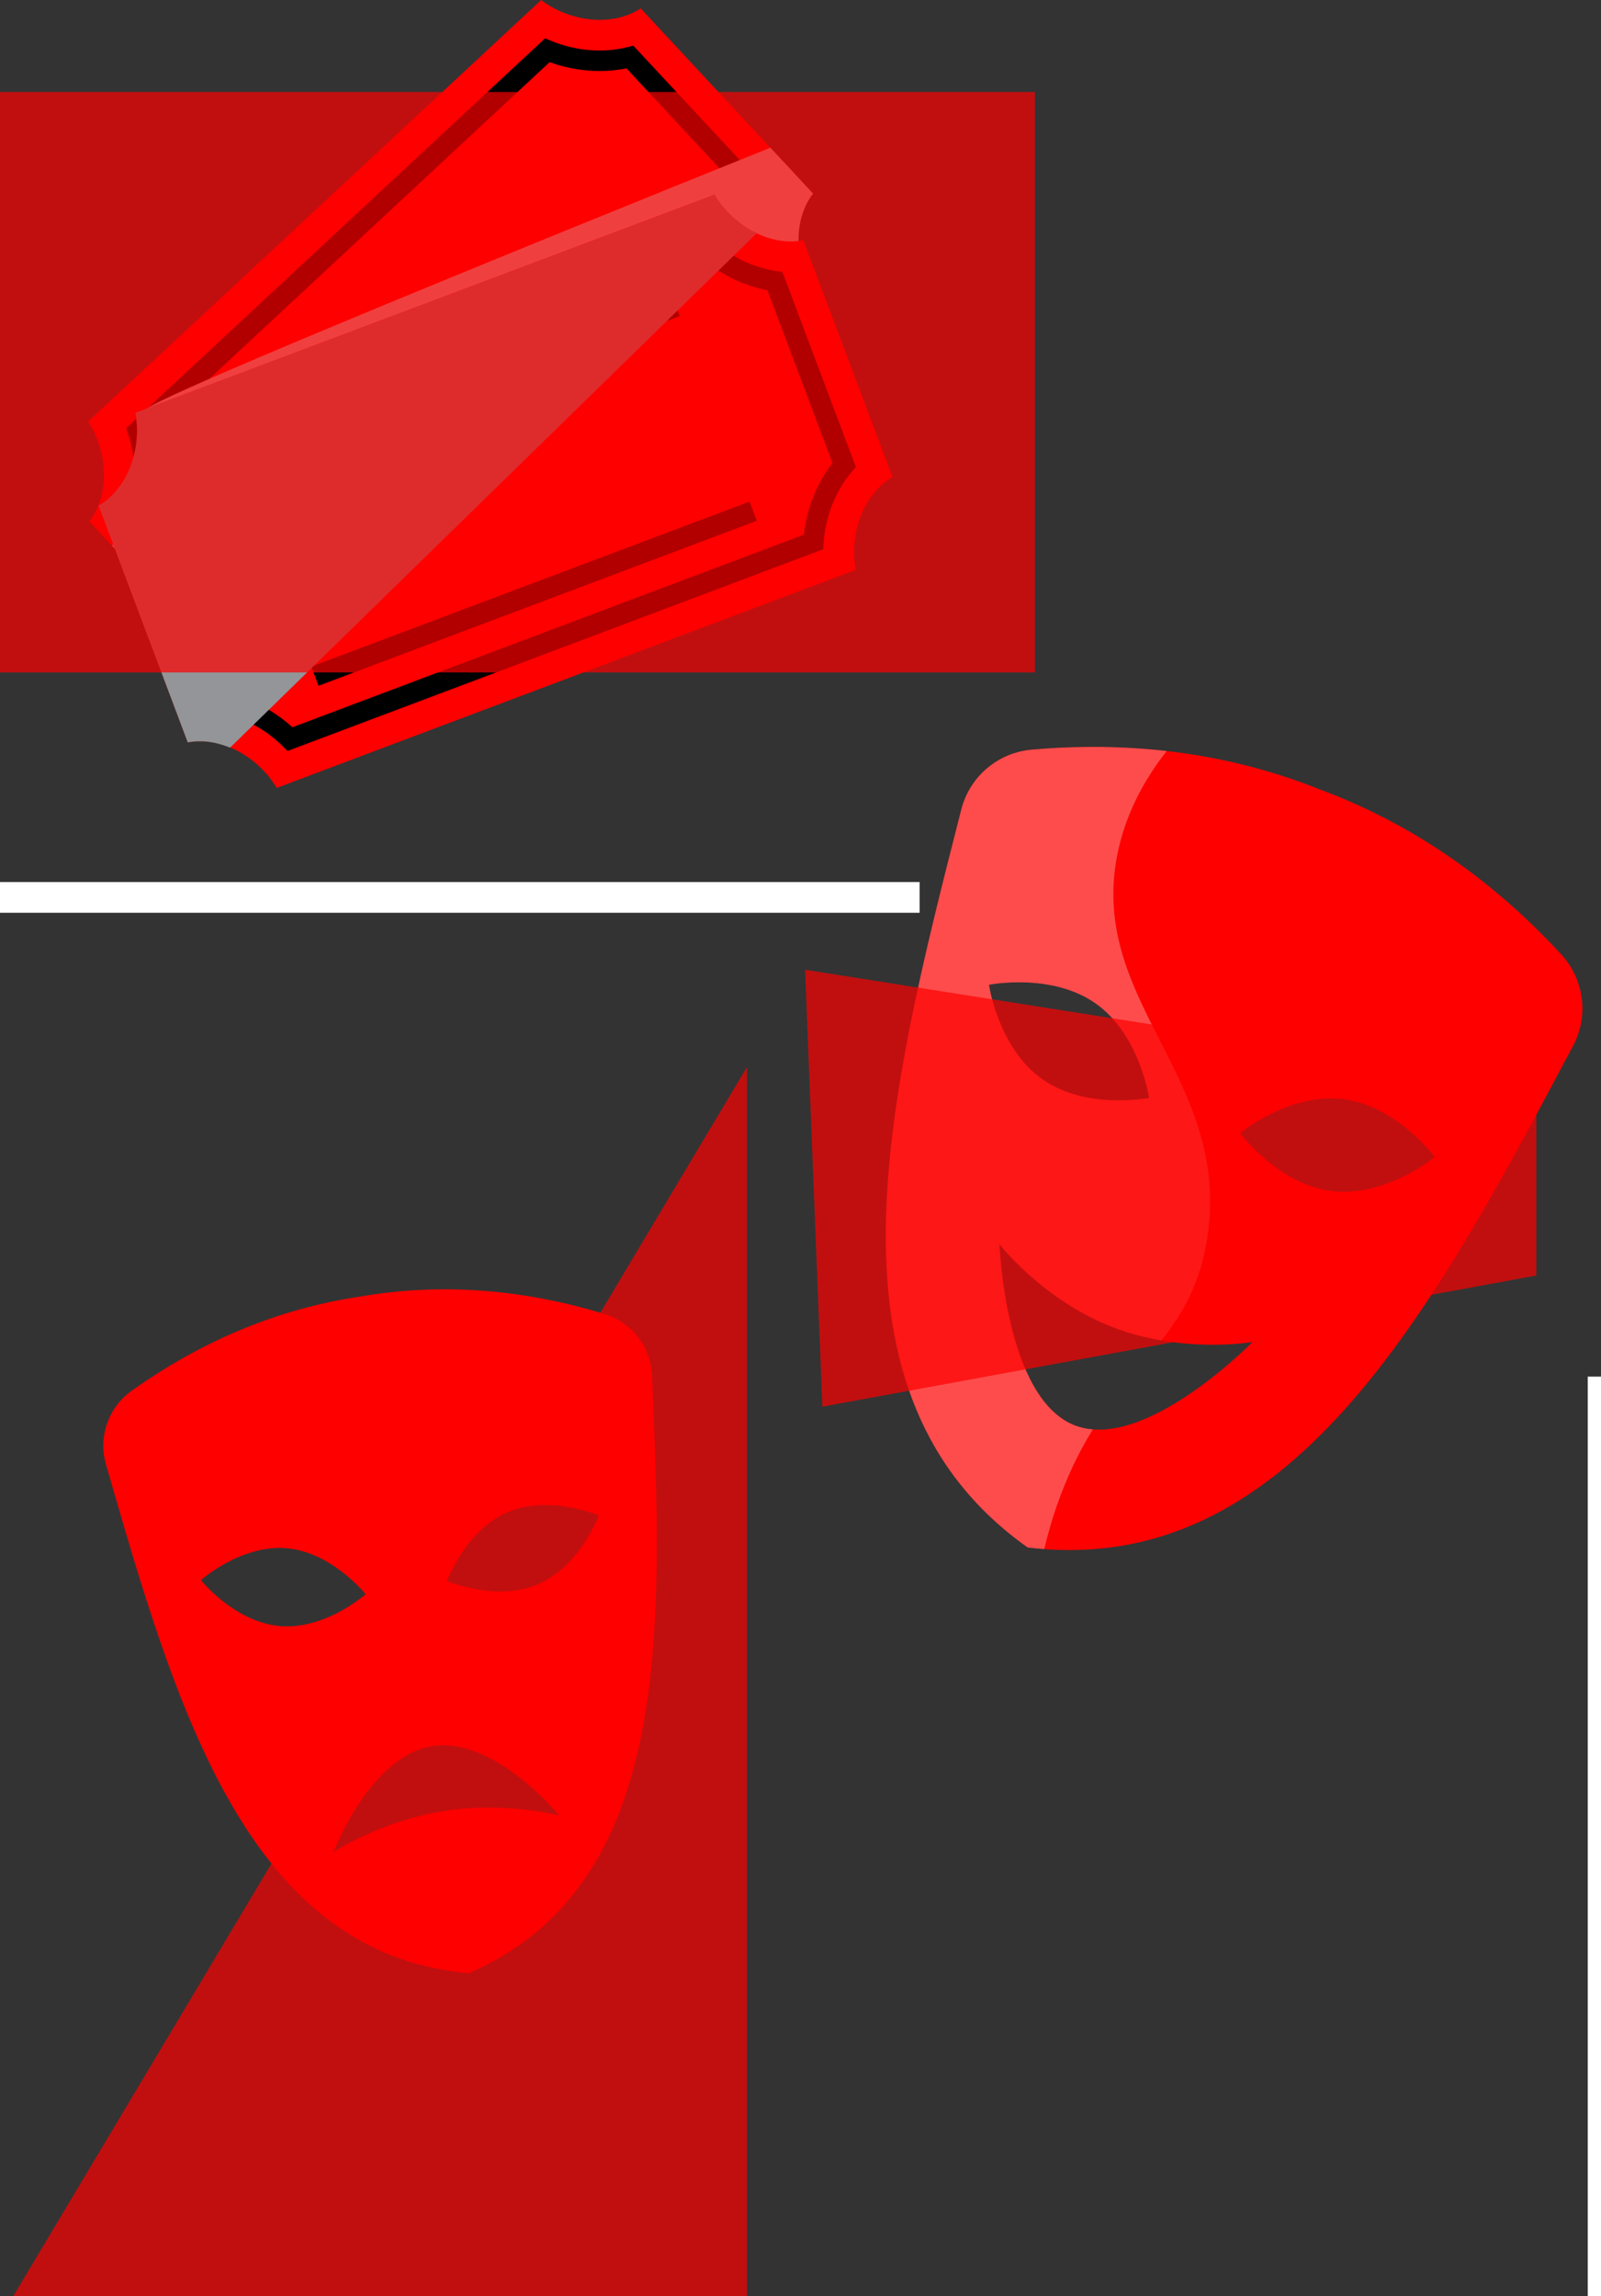
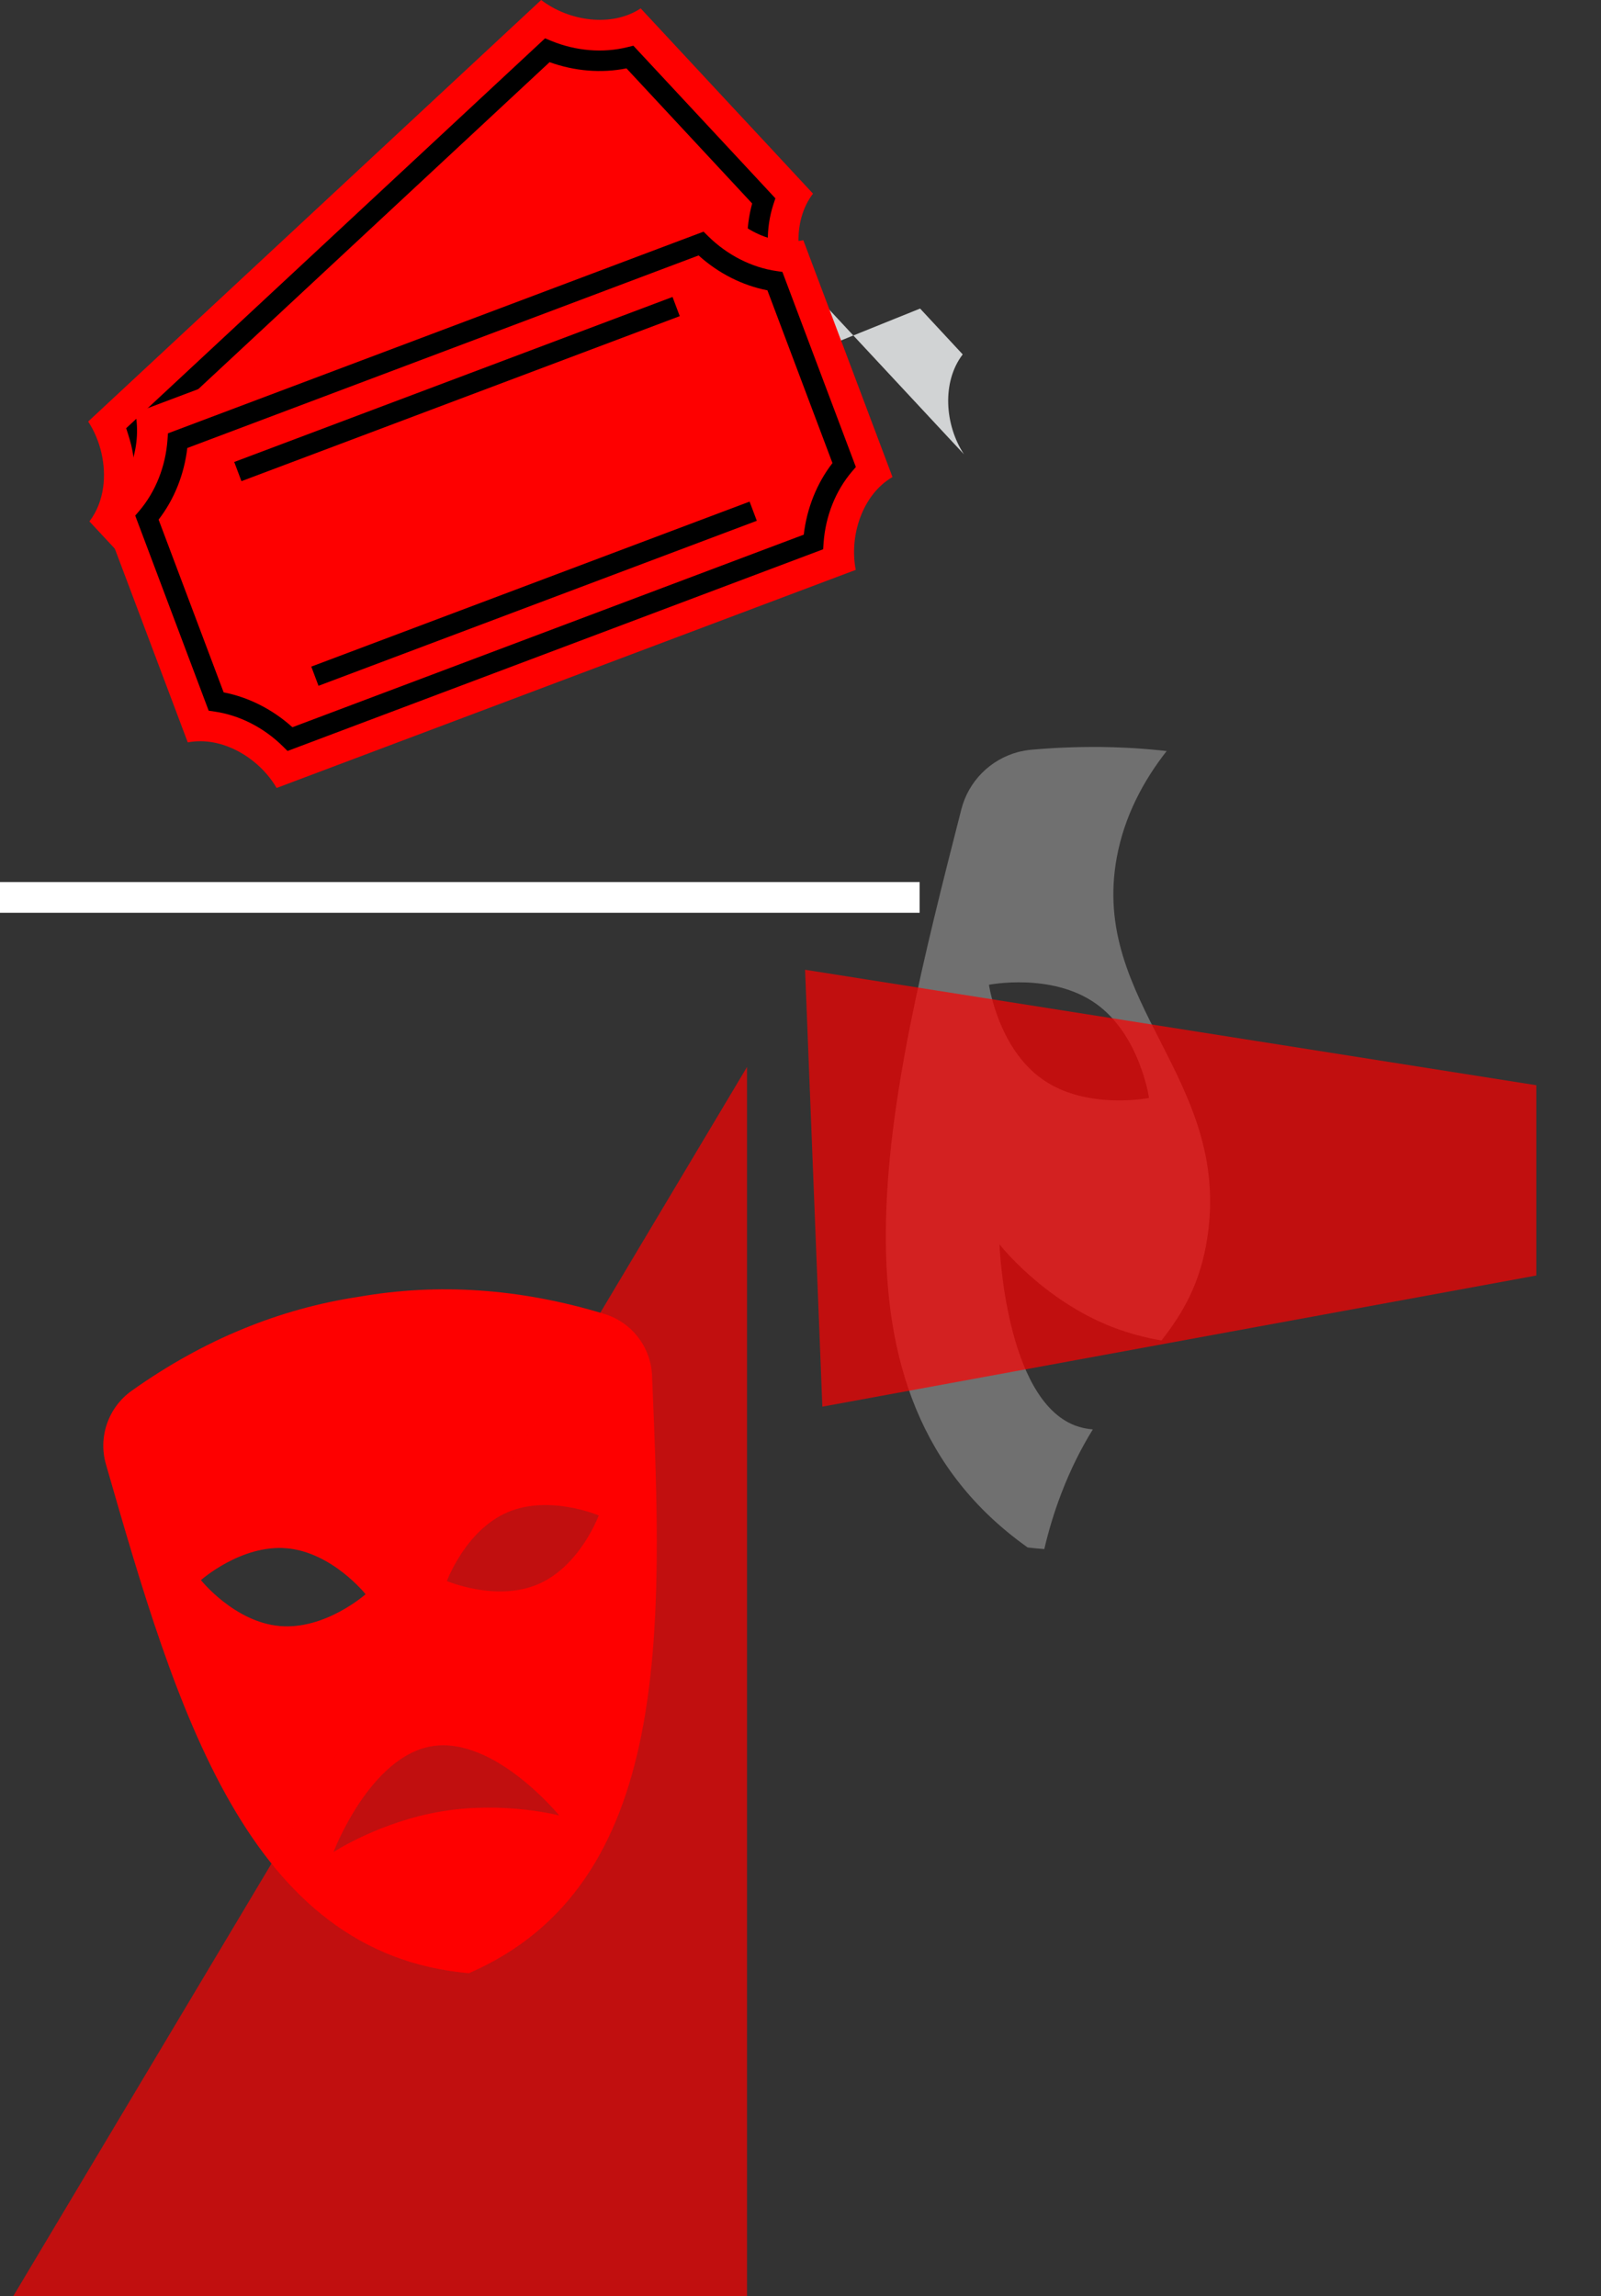
<svg xmlns="http://www.w3.org/2000/svg" viewBox="0 0 696.76 999.29">
  <rect x="0" y="0" width="696.76" height="999.29" fill="#333333" stroke="none" />
  <defs>
    <style> .c { mix-blend-mode: exclusion; opacity: .7; } .c, .d, .e { fill: #fe0000; } .f { fill: #939598; mix-blend-mode: overlay; } .g { stroke-width: 5.76px; } .g, .h { fill: none; stroke: #fff; stroke-miterlimit: 10; } .i { fill: #fff; } .i, .d { mix-blend-mode: soft-light; opacity: .3; } .j { isolation: isolate; } .k { fill: #d1d3d4; mix-blend-mode: multiply; } .h { stroke-width: 13.37px; } </style>
  </defs>
  <g class="j">
    <g id="a" data-name="Слой 1">
      <g>
-         <path class="e" d="M684.62,455.12c6.91-13.03,4.83-29-5.18-39.83-31.1-33.68-66.14-57.25-104.75-71.65-38.26-15.31-80.04-21.43-125.71-17.42-14.69,1.29-26.97,11.71-30.62,26-32.56,127.53-64.66,254.83,28.88,321.2,113.86,13.79,175.71-102.02,237.37-218.3ZM453.6,469.63c-19.24-13.6-23.2-41.09-23.2-41.09,0,0,27.23-5.44,46.47,8.16,19.24,13.6,23.2,41.09,23.2,41.09,0,0-27.23,5.44-46.47-8.16ZM467.78,620.29c-30.4-11.75-32.8-78.82-32.8-78.82,0,0,18.92,24.33,49.32,36.08,30.4,11.75,60.77,6.46,60.77,6.46,0,0-46.88,48.03-77.28,36.28ZM579.59,518.32c-23.38-2.87-39.88-25.21-39.88-25.21,0,0,21.42-17.68,44.8-14.81,23.38,2.87,39.88,25.21,39.88,25.21,0,0-21.42,17.68-44.8,14.81Z" />
        <path class="i" d="M444.23,326.98c-.41.09-.82.2-1.22.3-11.96,3.21-21.5,12.64-24.64,24.94-32.56,127.53-64.66,254.83,28.88,321.2h0c2.44.3,4.84.51,7.23.69,1.87-7.97,4.26-15.97,7.31-23.96,4.23-11.08,8.93-20.22,13.82-28.11-2.7-.22-5.33-.77-7.84-1.74-30.4-11.75-32.8-78.82-32.8-78.82,0,0,18.92,24.33,49.32,36.08,7.2,2.78,14.4,4.6,21.19,5.77,9.39-12.04,16.97-24.86,19.99-45.01,10.34-69.07-51.25-101.73-39.42-165.33,3.29-17.68,11.39-33.02,21.69-46.16-1.09-.12-2.18-.24-3.27-.35-.14-.01-.28-.03-.42-.04-1.03-.1-2.06-.2-3.1-.29-.2-.02-.4-.04-.6-.05-1.01-.09-2.02-.17-3.03-.25-.22-.02-.44-.03-.65-.05-1.01-.07-2.02-.14-3.04-.21-.2-.01-.39-.02-.59-.03-1.05-.06-2.09-.12-3.15-.17-.08,0-.15,0-.23-.01-3.4-.16-6.82-.27-10.27-.31-.18,0-.35,0-.52,0-.83,0-1.66,0-2.5-.01-.48,0-.97,0-1.45,0-.74,0-1.48.01-2.23.02-.58,0-1.17.01-1.75.02-.69.01-1.38.03-2.08.04-.65.02-1.29.03-1.94.05-.65.02-1.3.04-1.96.07-.7.03-1.4.05-2.1.08-.62.03-1.23.05-1.85.08-.76.04-1.53.08-2.3.12-.56.03-1.12.06-1.68.1-.88.06-1.77.12-2.65.18-.45.03-.91.06-1.36.1-1.35.1-2.7.21-4.05.33-.92.08-1.83.2-2.72.35-.68.11-1.36.26-2.03.41ZM476.87,436.71c19.24,13.6,23.2,41.09,23.2,41.09,0,0-27.23,5.44-46.47-8.16-19.24-13.6-23.2-41.09-23.2-41.09,0,0,27.23-5.44,46.47,8.16Z" />
      </g>
      <g>
        <path class="e" d="M263.03,571.79c-37-11.25-72.55-13.46-106.79-7.48-34.37,5.17-67.39,18.53-98.92,40.92-10.14,7.2-14.64,20.02-11.2,31.98,30.68,106.7,61.59,213.04,157.96,221.46,88.75-38.51,84.39-149.17,79.69-260.09-.53-12.43-8.85-23.16-20.75-26.78ZM124.73,673.75c19.8,1.7,34.4,20.01,34.4,20.01,0,0-17.5,15.57-37.3,13.87-19.8-1.7-34.4-20.01-34.4-20.01,0,0,17.5-15.57,37.3-13.87ZM192.64,788.21c-27.13,4.41-47.54,17.8-47.54,17.8,0,0,15.8-41.72,42.93-46.13,27.13-4.41,55.33,30.16,55.33,30.16,0,0-23.59-6.24-50.73-1.83ZM234.28,689.36c-18.25,7.88-39.78-1.34-39.78-1.34,0,0,8.05-22,26.29-29.88,18.24-7.88,39.78,1.34,39.78,1.34,0,0-8.05,22-26.29,29.88Z" />
        <path class="d" d="M204.09,858.66s0,0,0,0c1.9-.82,3.74-1.69,5.55-2.58-2.04-6.59-3.71-13.44-4.9-20.56-3.38-20.2-1.82-35.33.3-48.67-4,.23-8.17.66-12.42,1.35-27.13,4.41-47.54,17.8-47.54,17.8,0,0,15.8-41.72,42.93-46.13,6.97-1.13,14.01.31,20.63,3.08.99-11.01.27-22.24-5.24-35.98-21.93-54.68-80.68-52.19-99.18-103.52-5.14-14.27-5.79-28.88-3.89-42.84-.85.37-1.69.75-2.53,1.14-.11.05-.21.1-.32.15-.79.36-1.59.73-2.38,1.11-.15.07-.31.14-.46.22-.77.37-1.54.74-2.31,1.11-.17.08-.33.16-.5.25-.77.38-1.53.76-2.3,1.14-.15.07-.29.15-.44.22-.79.4-1.58.81-2.37,1.22-.05.03-.11.06-.16.08-2.56,1.34-5.1,2.73-7.64,4.18-.12.07-.24.13-.36.2-.61.35-1.22.71-1.83,1.06-.35.2-.7.41-1.05.61-.54.32-1.08.64-1.62.97-.42.25-.84.5-1.26.76-.5.3-1,.61-1.5.92-.46.28-.92.57-1.38.86-.47.29-.94.59-1.41.89-.5.32-.99.63-1.49.95-.44.28-.88.57-1.31.85-.54.35-1.08.71-1.61,1.07-.4.26-.79.53-1.19.79-.61.41-1.22.83-1.83,1.24-.33.22-.66.45-.98.67-.92.64-1.84,1.28-2.76,1.93-.01.01-.03.02-.04.03-.63.45-1.25.92-1.83,1.41-.29.25-.58.5-.87.75-1.13,1.02-2.17,2.13-3.12,3.3-.71.88-1.36,1.79-1.96,2.74-.6.95-1.14,1.92-1.63,2.92-.16.33-.32.67-.47,1.01-2.23,5.1-3.01,10.81-2.08,16.46.18,1.13.44,2.26.76,3.38.48,1.67.96,3.33,1.44,5,30.22,105,61.65,208.17,156.52,216.46ZM124.73,673.75c19.8,1.7,34.4,20.01,34.4,20.01,0,0-17.5,15.57-37.3,13.87-19.8-1.7-34.4-20.01-34.4-20.01,0,0,17.5-15.57,37.3-13.87Z" />
      </g>
      <polygon class="c" points="668.6 555.07 357.89 612.14 350.37 422.01 668.6 472.26 668.6 555.07" />
      <line class="h" y1="390.53" x2="400.23" y2="390.53" />
-       <line class="g" x1="693.88" y1="999.29" x2="693.88" y2="599.07" />
      <polygon class="c" points="5.73 999.29 325.1 999.29 325.1 464.32 5.73 999.29" />
      <g id="b" data-name="2">
        <g>
          <path class="e" d="M354.35,127.71l-98.58,91.73-98.57,91.73c-12.02-9.2-30.67-12.01-43.27-3.66l-37.53-40.3-27.61-29.7-9.88-10.61c3.3-4.28,5.22-9.43,5.99-14.86,1.34-9.81-1.18-20.45-6.53-28.6L235.52,0c12.03,9.23,30.66,12.01,43.31,3.65l37.49,40.31,18.96,20.36,18.54,19.95c-9.2,12.02-7.79,30.8.54,43.46Z" />
          <path d="M321.74,69.41l-46.1-49.52-2.58.63c-10.63,2.65-22.43,1.69-33.18-2.74l-2.66-1.1L84.63,158.69l-21.05,19.59-8.67,8.07.87,2.71c.49,1.5.91,3.03,1.3,4.54,2.31,9.71,2,19.76-.94,28.79l-.83,2.49,61.8,66.41,2.54-.62c10.63-2.65,22.43-1.69,33.21,2.73l2.63,1.11,182.35-169.68-.9-2.69c-3.61-11.09-3.75-22.9-.32-33.34l.83-2.49-15.7-16.89ZM327.64,122.13l-174.07,161.99c-10.92-3.91-22.61-4.88-33.46-2.7l-54.74-58.79c2.96-10.68,2.85-22.42-.27-33.58l41.5-38.62L239.18,27.05c10.89,3.93,22.58,4.89,33.46,2.7l40.06,43.05,14.64,15.75c-2.92,10.67-2.85,22.41.3,33.57Z" />
        </g>
-         <path class="k" d="M354.35,127.71l-98.58,91.73-98.57,91.73c-12.02-9.2-30.67-12.01-43.27-3.66l-37.53-40.3-27.61-29.7c6.92-11.91,9.47-21.16,10.55-27.27.85-4.82,2.74-18.73,4.24-31.98.56-5.09,271.71-113.98,271.71-113.98l18.54,19.95c-9.2,12.02-7.79,30.8.54,43.46Z" />
+         <path class="k" d="M354.35,127.71l-98.58,91.73-98.57,91.73c-12.02-9.2-30.67-12.01-43.27-3.66c6.92-11.91,9.47-21.16,10.55-27.27.85-4.82,2.74-18.73,4.24-31.98.56-5.09,271.71-113.98,271.71-113.98l18.54,19.95c-9.2,12.02-7.79,30.8.54,43.46Z" />
        <g>
          <path class="e" d="M310.95,84.73l-126.02,47.46-126.02,47.45c2.91,14.86-2.9,32.79-15.99,40.4l19.4,51.52,19.4,51.52c14.86-2.91,31.05,6.73,38.66,19.82l126.02-47.45,126.02-47.46c-2.91-14.86,2.9-32.79,15.99-40.4l-19.4-51.52-19.4-51.52c-14.86,2.91-31.05-6.73-38.66-19.82Z" />
          <path d="M358.23,239.03l-233.09,87.77-2.03-2c-8.28-8.18-18.83-13.55-29.68-15.14l-2.61-.38-31.97-84.9,1.71-2c7.12-8.35,11.5-19.34,12.33-30.95l.21-2.85,233.09-87.77,2.03,2.01c8.29,8.17,18.83,13.55,29.68,15.13l2.6.38,31.97,84.9-1.71,2c-7.11,8.35-11.49,19.34-12.33,30.96l-.2,2.84ZM127.27,316.47l222.53-83.8c1.34-11.5,5.7-22.39,12.49-31.15l-28.31-75.18c-10.89-2.11-21.34-7.41-29.94-15.18l-222.53,83.8c-1.34,11.5-5.7,22.39-12.49,31.16l28.31,75.18c10.88,2.11,21.34,7.41,29.93,15.18Z" />
          <rect x="96.98" y="164.83" width="203.82" height="8.92" transform="translate(-46.9 80.95) rotate(-20.63)" />
          <rect x="130.52" y="253.88" width="203.82" height="8.92" transform="translate(-76.13 98.48) rotate(-20.63)" />
-           <path class="f" d="M310.95,84.73l-126.02,47.46-126.02,47.45c2.91,14.86-2.9,32.79-15.99,40.4l19.4,51.52,19.4,51.52c6.15-1.2,12.5-.17,18.41,2.28l229.23-223.92c-7.59-3.62-14.27-9.62-18.4-16.71Z" />
        </g>
      </g>
-       <rect class="c" y="40.03" width="450.41" height="252.6" />
    </g>
  </g>
</svg>